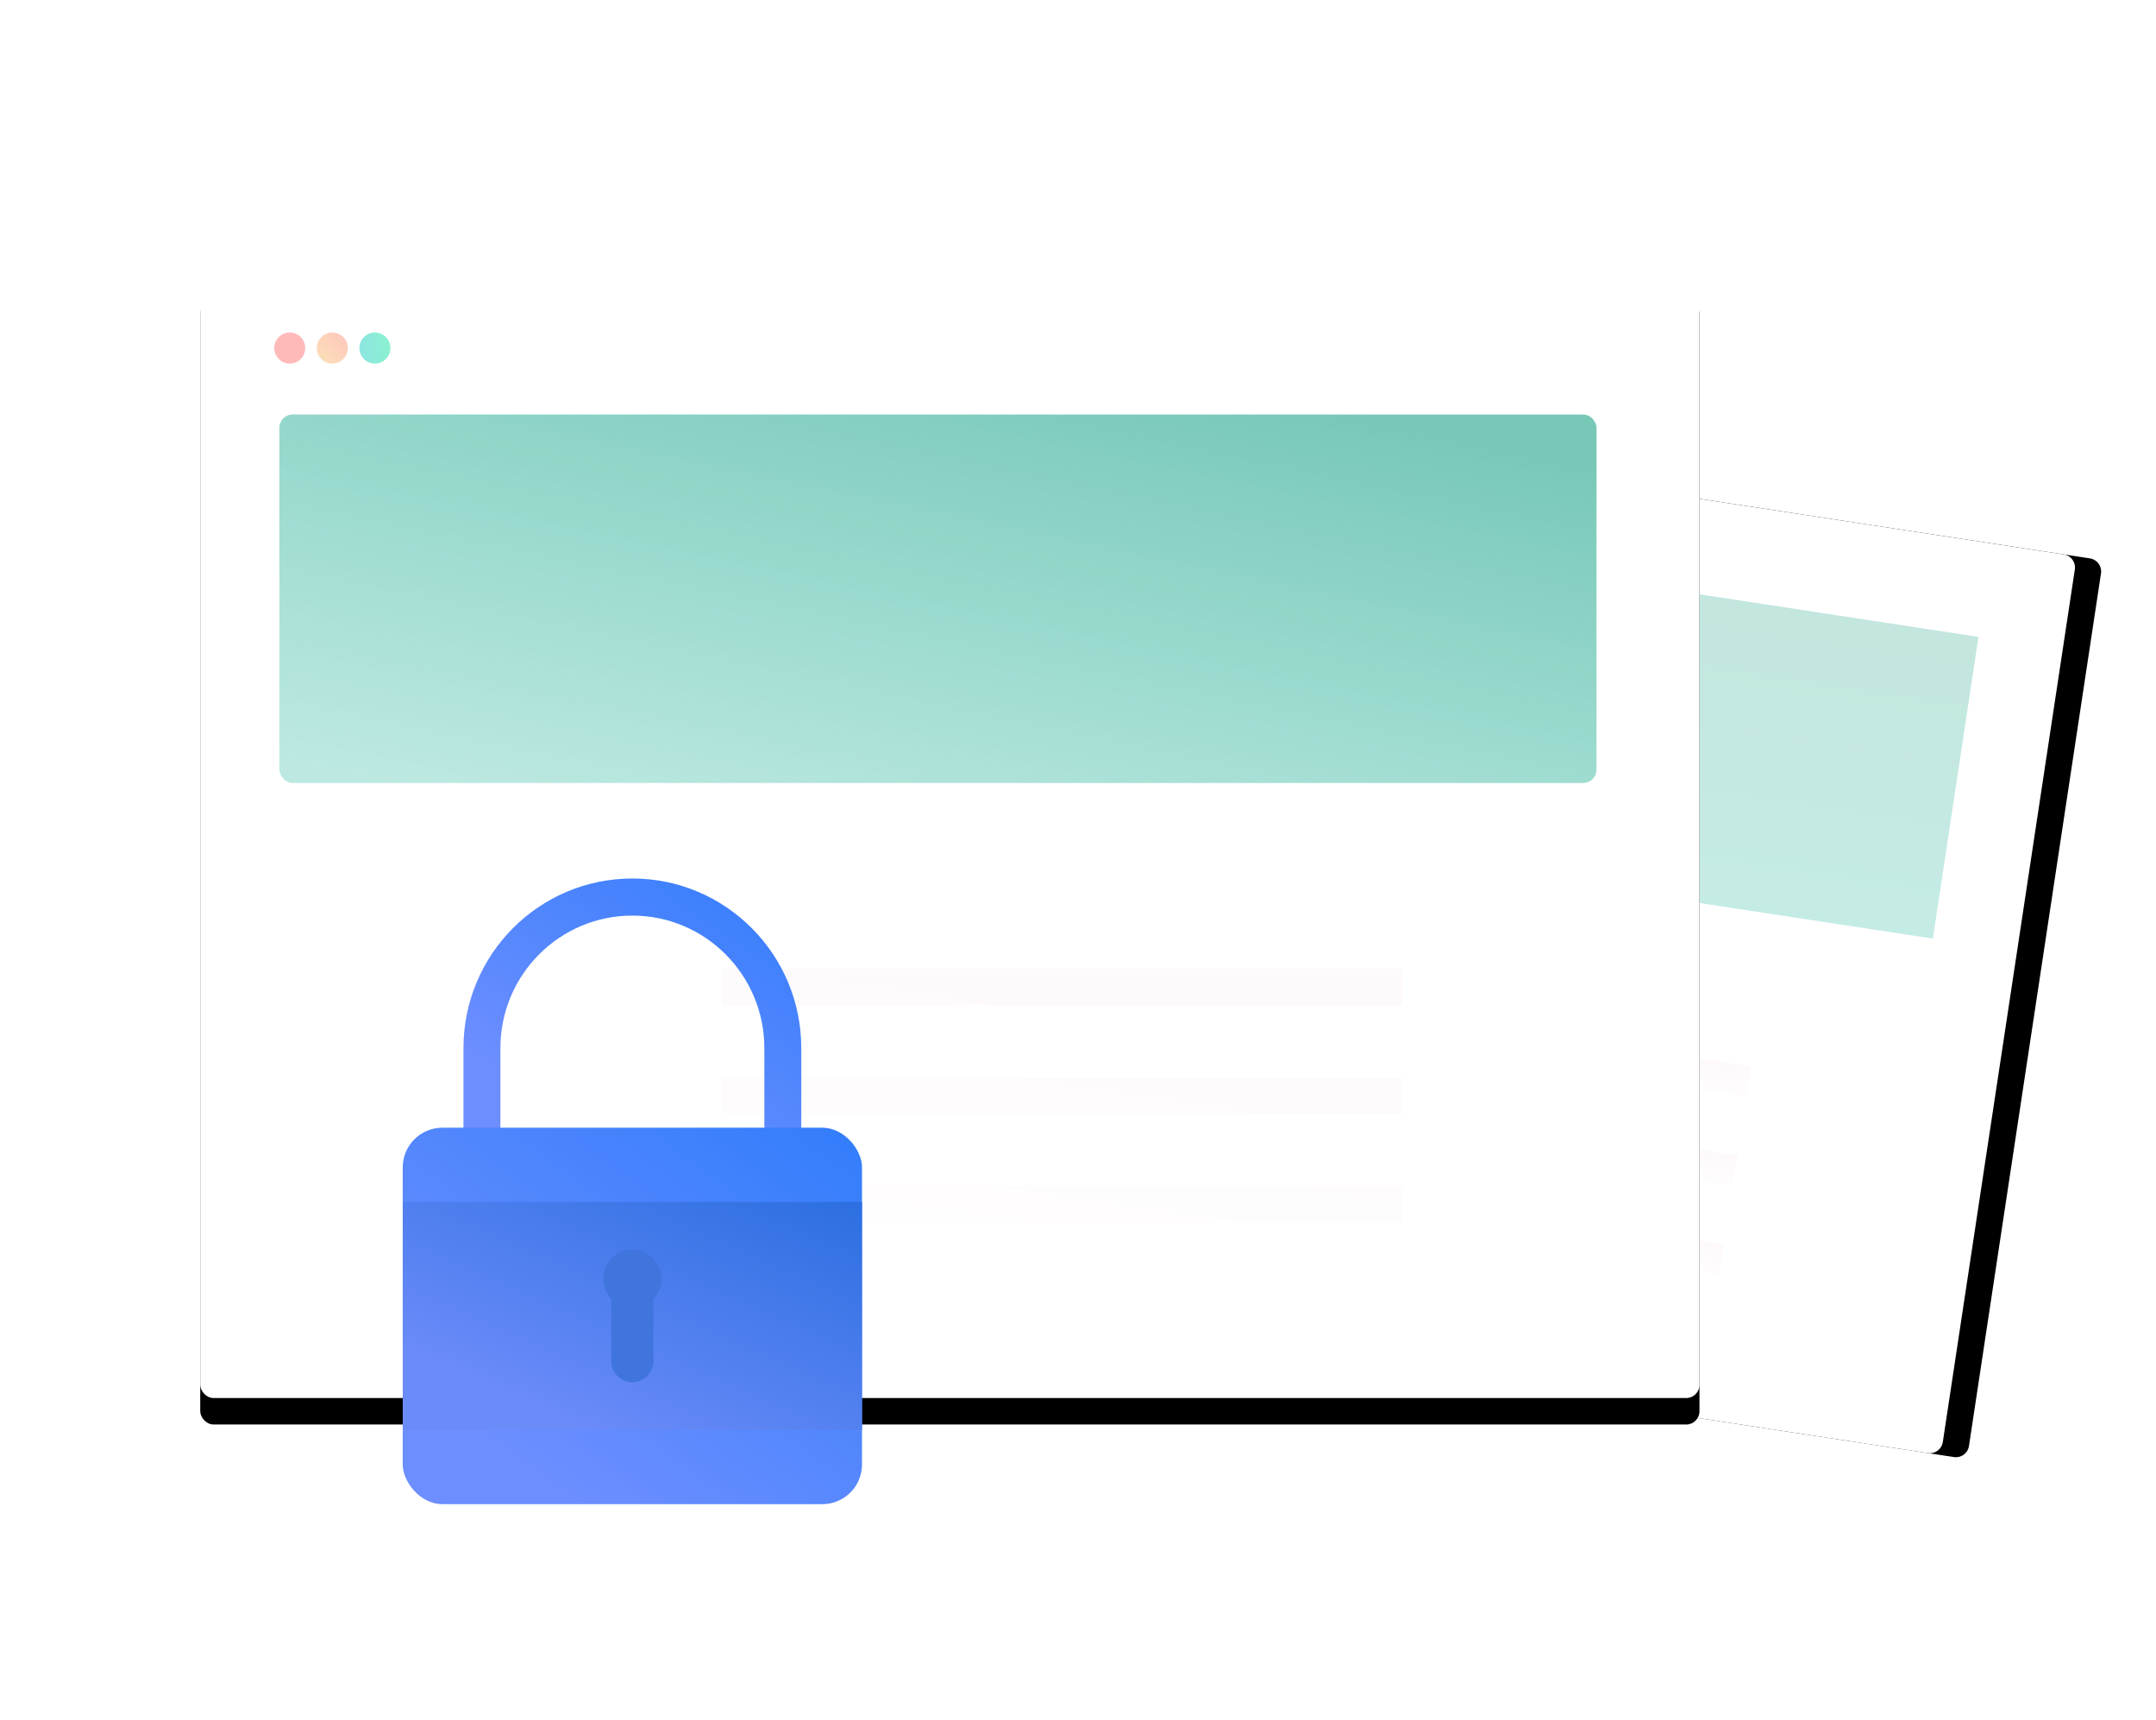
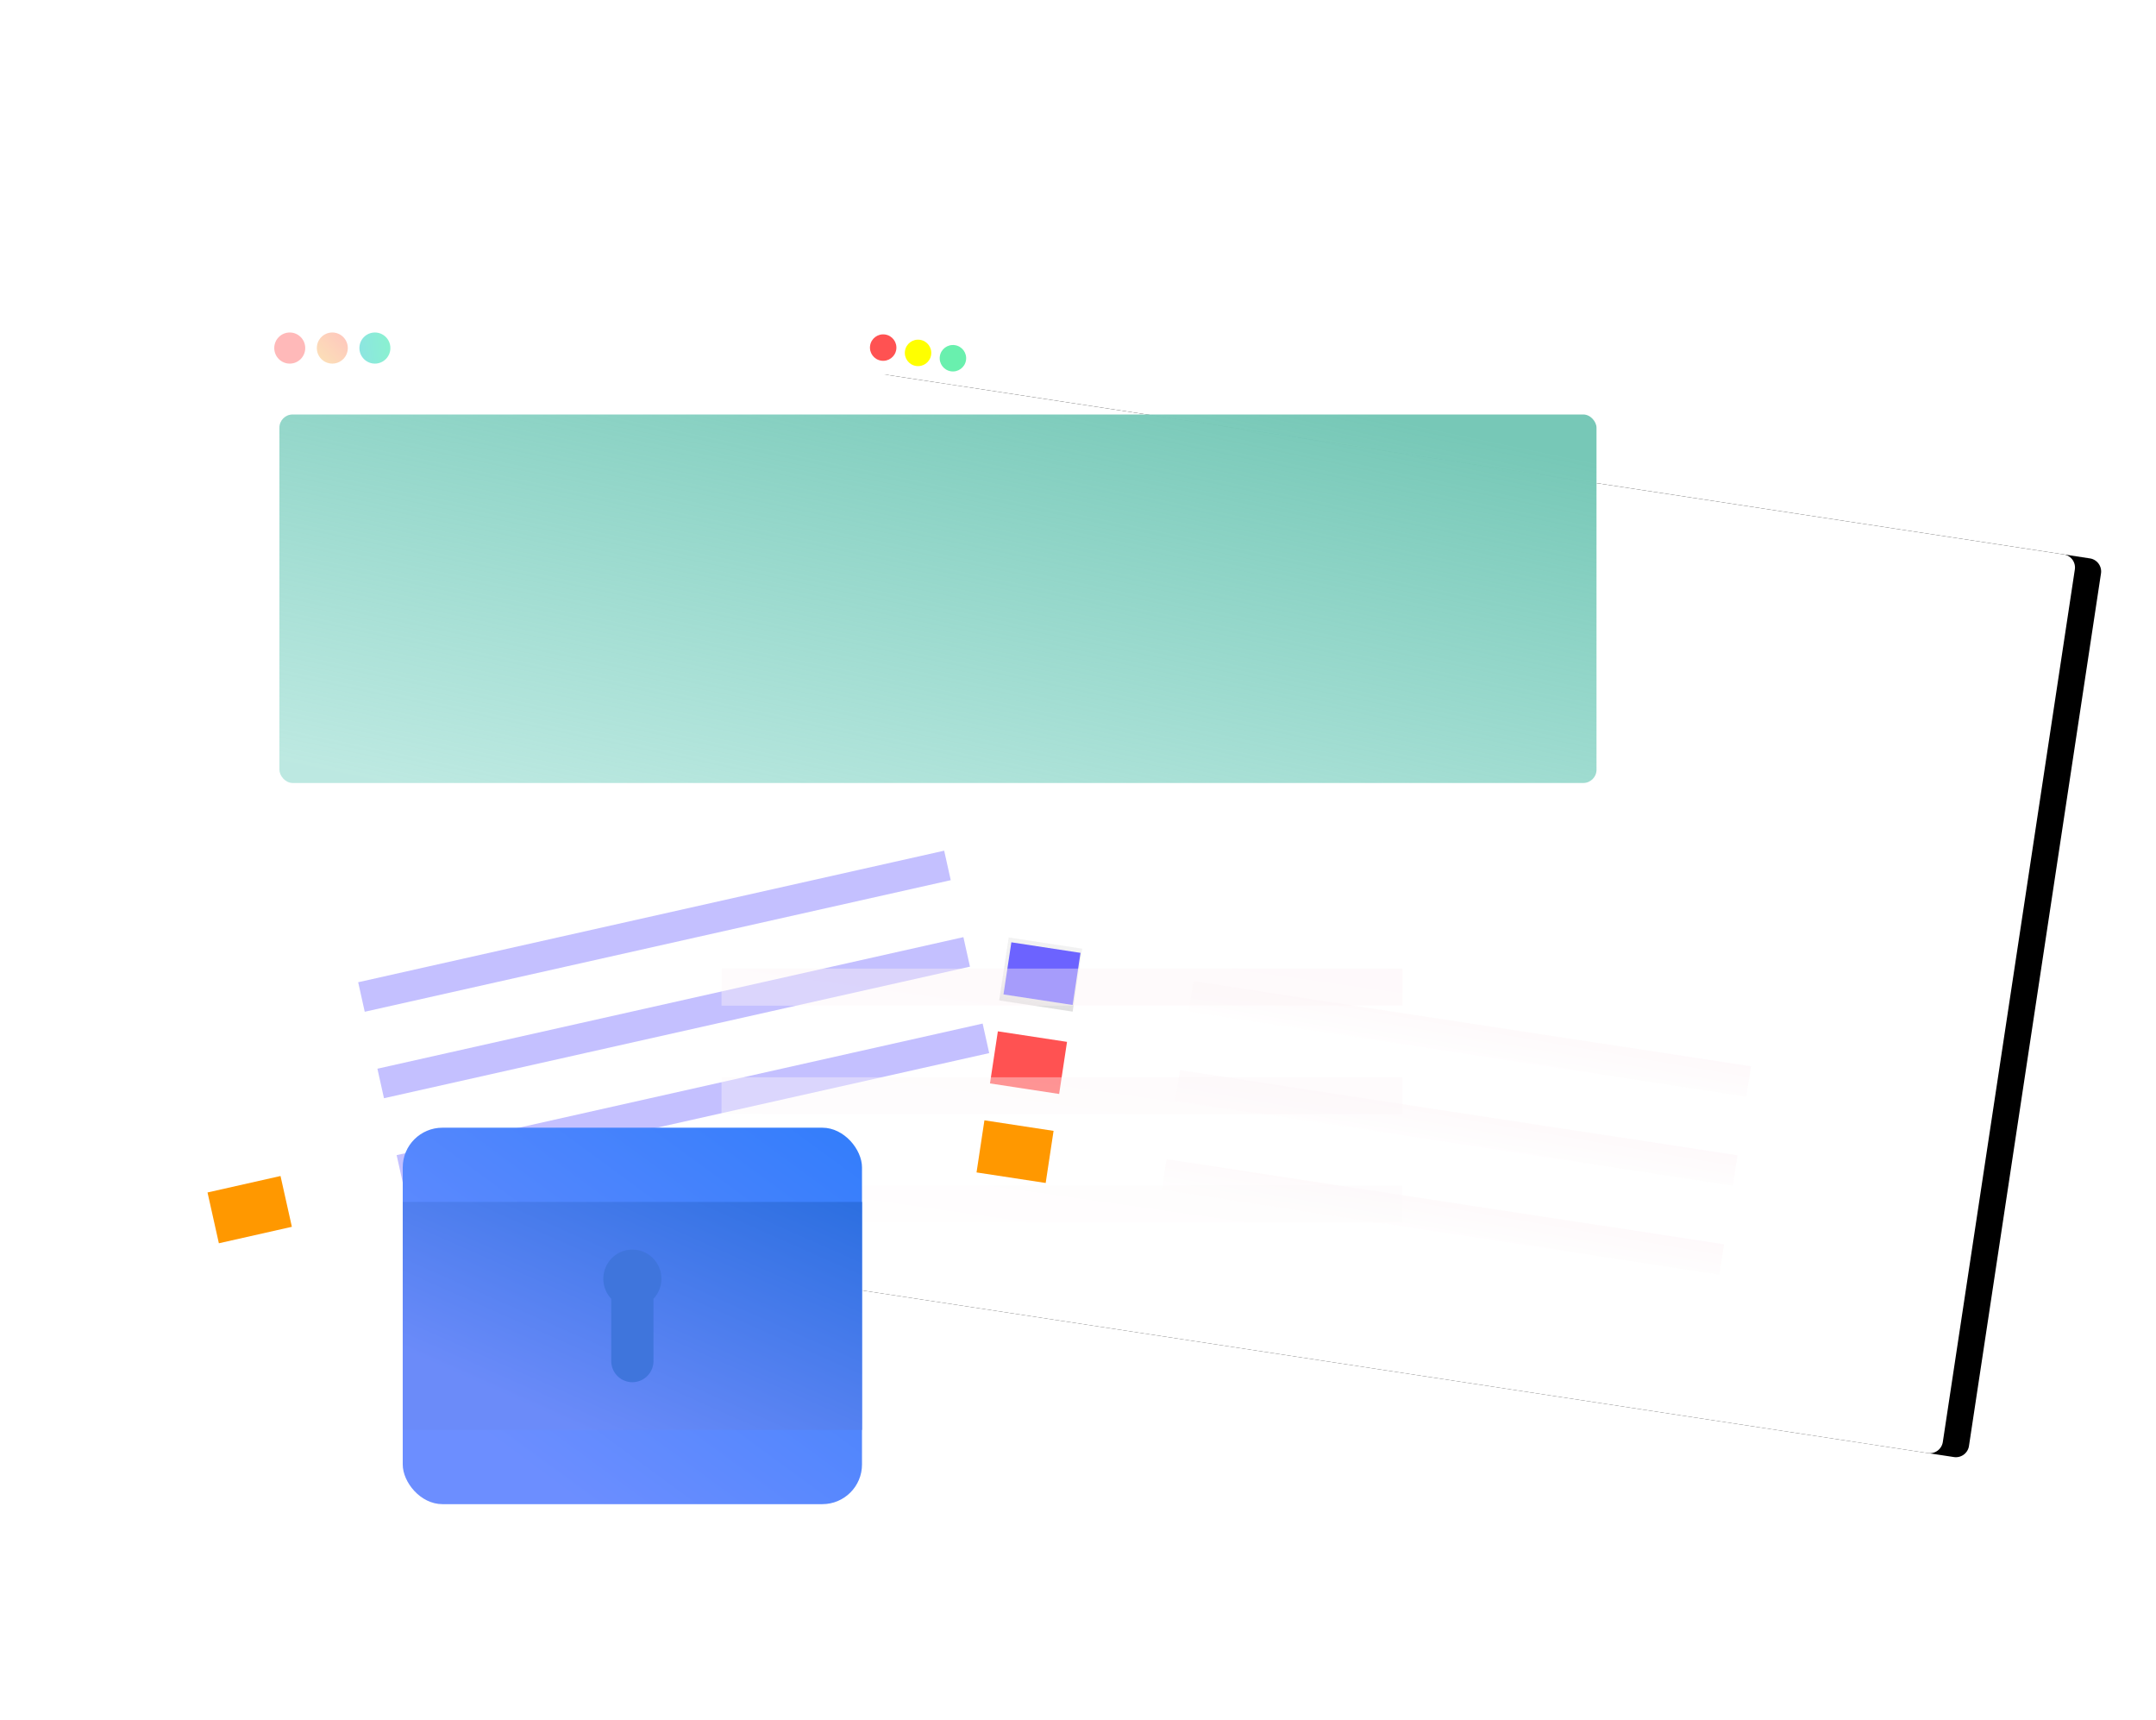
<svg xmlns="http://www.w3.org/2000/svg" xmlns:xlink="http://www.w3.org/1999/xlink" width="163" height="130" viewBox="0 0 163 130">
  <defs>
    <path id="b" d="M57.147 2.02l66.7-.042a1 1 0 0 1 1 1v.001l-.056 91.881a1 1 0 0 1-1 1l-66.7.04a1 1 0 0 1-1-1l.057-91.881a1 1 0 0 1 1-1z" />
    <filter id="a" width="120.4%" height="114.9%" x="-10.2%" y="-5.3%" filterUnits="objectBoundingBox">
      <feOffset dy="2" in="SourceAlpha" result="shadowOffsetOuter1" />
      <feGaussianBlur in="shadowOffsetOuter1" result="shadowBlurOuter1" stdDeviation="2" />
      <feColorMatrix in="shadowBlurOuter1" values="0 0 0 0 0.613 0 0 0 0 0.647 0 0 0 0 0.787 0 0 0 0.091 0" />
    </filter>
    <linearGradient id="c" x1="50%" x2="50%" y1="0%" y2="100%">
      <stop offset="0%" stop-color="#77C8B7" />
      <stop offset="100%" stop-color="#7CD3C4" />
    </linearGradient>
    <linearGradient id="d" x1="0%" y1="50%" y2="50%">
      <stop offset="0%" stop-color="gray" stop-opacity=".25" />
      <stop offset="54%" stop-color="gray" stop-opacity=".12" />
      <stop offset="100%" stop-color="gray" stop-opacity=".1" />
    </linearGradient>
    <linearGradient id="e" x1="-63.579%" x2="50%" y1="100%" y2="-200.133%">
      <stop offset="0%" stop-color="#FFF" />
      <stop offset="100%" stop-color="#F7E0E7" />
    </linearGradient>
-     <rect id="g" width="113.347" height="84.96" x=".138" y=".713" rx="1" />
    <filter id="f" width="112.4%" height="116.5%" x="-6.2%" y="-5.9%" filterUnits="objectBoundingBox">
      <feOffset dy="2" in="SourceAlpha" result="shadowOffsetOuter1" />
      <feGaussianBlur in="shadowOffsetOuter1" result="shadowBlurOuter1" stdDeviation="2" />
      <feColorMatrix in="shadowBlurOuter1" values="0 0 0 0 0.613 0 0 0 0 0.647 0 0 0 0 0.787 0 0 0 0.181 0" />
    </filter>
    <linearGradient id="h" x1="107.239%" x2="-4.443%" y1="-14.573%" y2="100%">
      <stop offset="0%" stop-color="#FFA5A0" />
      <stop offset="100%" stop-color="#FAD594" />
    </linearGradient>
    <linearGradient id="i" x1="0%" y1="62.721%" y2="50%">
      <stop offset="0%" stop-color="#2BCFC7" />
      <stop offset="100%" stop-color="#27E5A8" />
    </linearGradient>
    <linearGradient id="j" x1="82.743%" x2="8.47%" y1="0%" y2="100%">
      <stop offset="0%" stop-color="#77C8B7" />
      <stop offset="100%" stop-color="#7CD3C4" stop-opacity=".504" />
    </linearGradient>
    <linearGradient id="k" x1="109.417%" x2="28.382%" y1="0%" y2="90.709%">
      <stop offset="0%" stop-color="#2F7CFB" />
      <stop offset="100%" stop-color="#6C8EFF" />
    </linearGradient>
    <linearGradient id="l" x1="109.417%" x2="28.382%" y1="0%" y2="90.709%">
      <stop offset="0%" stop-color="#286DDF" />
      <stop offset="100%" stop-color="#6B8BF9" />
    </linearGradient>
  </defs>
  <g fill="none" fill-rule="evenodd">
    <path fill="#FFF" d="M0 0h160v130H0z" />
    <g transform="translate(15 20)">
      <g transform="rotate(-81.36 90.47 48.94)">
        <use fill="#000" filter="url(#a)" xlink:href="#b" />
        <use fill="#FFF" xlink:href="#b" />
      </g>
      <ellipse cx="51.771" cy="6.273" fill="#FF5252" rx="1" ry="1" transform="rotate(-81.36 51.771 6.273)" />
      <ellipse cx="54.408" cy="6.674" fill="#FF0" rx="1" ry="1" transform="rotate(-81.36 54.408 6.674)" />
      <ellipse cx="57.044" cy="7.077" fill="#69F0AE" rx="1" ry="1" transform="rotate(-81.36 57.044 7.077)" />
-       <path fill="url(#c)" d="M50.842 21.765l82.477.051.014 23.066-82.477-.05z" opacity=".442" transform="rotate(8.64 92.087 33.324)" />
      <path fill="url(#d)" d="M61.274 50.855l4.813-.003-.004 5.62-4.812.003z" transform="rotate(-81.36 63.679 53.663)" />
      <path fill="#6C63FF" d="M61.462 51.226l5.228.798-.596 3.939-5.228-.798z" />
      <path fill="#FF5252" d="M60.441 57.954l5.229.797-.596 3.939-5.229-.798z" />
      <path fill="#FF9800" d="M59.425 64.681l5.228.798-.596 3.938-5.228-.797z" />
      <path fill="url(#e)" d="M74.807 57.356l42.643.026v2.322l-42.642-.026z" opacity=".4" transform="rotate(8.64 96.129 58.53)" />
      <path fill="url(#e)" d="M73.788 64.083l42.643.027.001 2.322-42.643-.027z" opacity=".4" transform="rotate(8.64 95.11 65.257)" />
      <path fill="url(#e)" d="M72.771 70.81l42.643.027.001 2.322-42.642-.026z" opacity=".4" transform="rotate(8.64 94.093 71.985)" />
      <path fill="#FF9800" d="M.689 70.134l5.519-1.244.858 3.84-5.519 1.245z" />
      <path fill="#6C63FF" d="M12.079 54.244L56.382 44.3l.497 2.23-44.304 9.945zM13.533 60.78l44.303-9.945.497 2.231-44.303 9.945zM14.987 67.313l44.304-9.945.496 2.232-44.303 9.944z" opacity=".4" />
      <use fill="#000" filter="url(#f)" xlink:href="#g" />
      <use fill="#FFF" xlink:href="#g" />
      <ellipse cx="6.906" cy="6.308" fill="#FF5252" opacity=".404" rx="1.171" ry="1.176" />
      <ellipse cx="10.124" cy="6.308" fill="url(#h)" opacity=".673" rx="1.171" ry="1.176" />
      <ellipse cx="13.343" cy="6.308" fill="url(#i)" opacity=".541" rx="1.171" ry="1.176" />
      <rect width="99.577" height="27.854" x="6.124" y="11.329" fill="url(#j)" rx="1" />
      <path fill="url(#e)" d="M39.55 53.21h51.485v2.805H39.55zM39.55 61.426h51.485v2.805H39.55zM39.55 69.641h51.485v2.805H39.55z" opacity=".4" />
      <g transform="translate(15 46)">
-         <path fill="url(#k)" d="M7.831 13.227c0-5.533 4.467-10.02 9.978-10.02 5.51 0 9.978 4.487 9.978 10.02v6.413h2.793v-6.413C30.58 6.144 24.862.403 17.81.403c-7.054 0-12.772 5.741-12.772 12.824v6.413h2.794v-6.413z" />
        <rect width="34.722" height="28.455" x=".448" y="19.239" fill="url(#k)" rx="3" />
        <path fill="url(#l)" d="M.448 24.85H35.17v17.233H.448z" />
        <path fill="#3F75DC" d="M20.004 30.66a2.203 2.203 0 0 0-1.604-2.126 2.191 2.191 0 0 0-2.47.983 2.211 2.211 0 0 0 .282 2.653v4.703a1.6 1.6 0 0 0 1.597 1.603 1.6 1.6 0 0 0 1.596-1.603V32.17a2.21 2.21 0 0 0 .599-1.51z" />
      </g>
    </g>
  </g>
</svg>